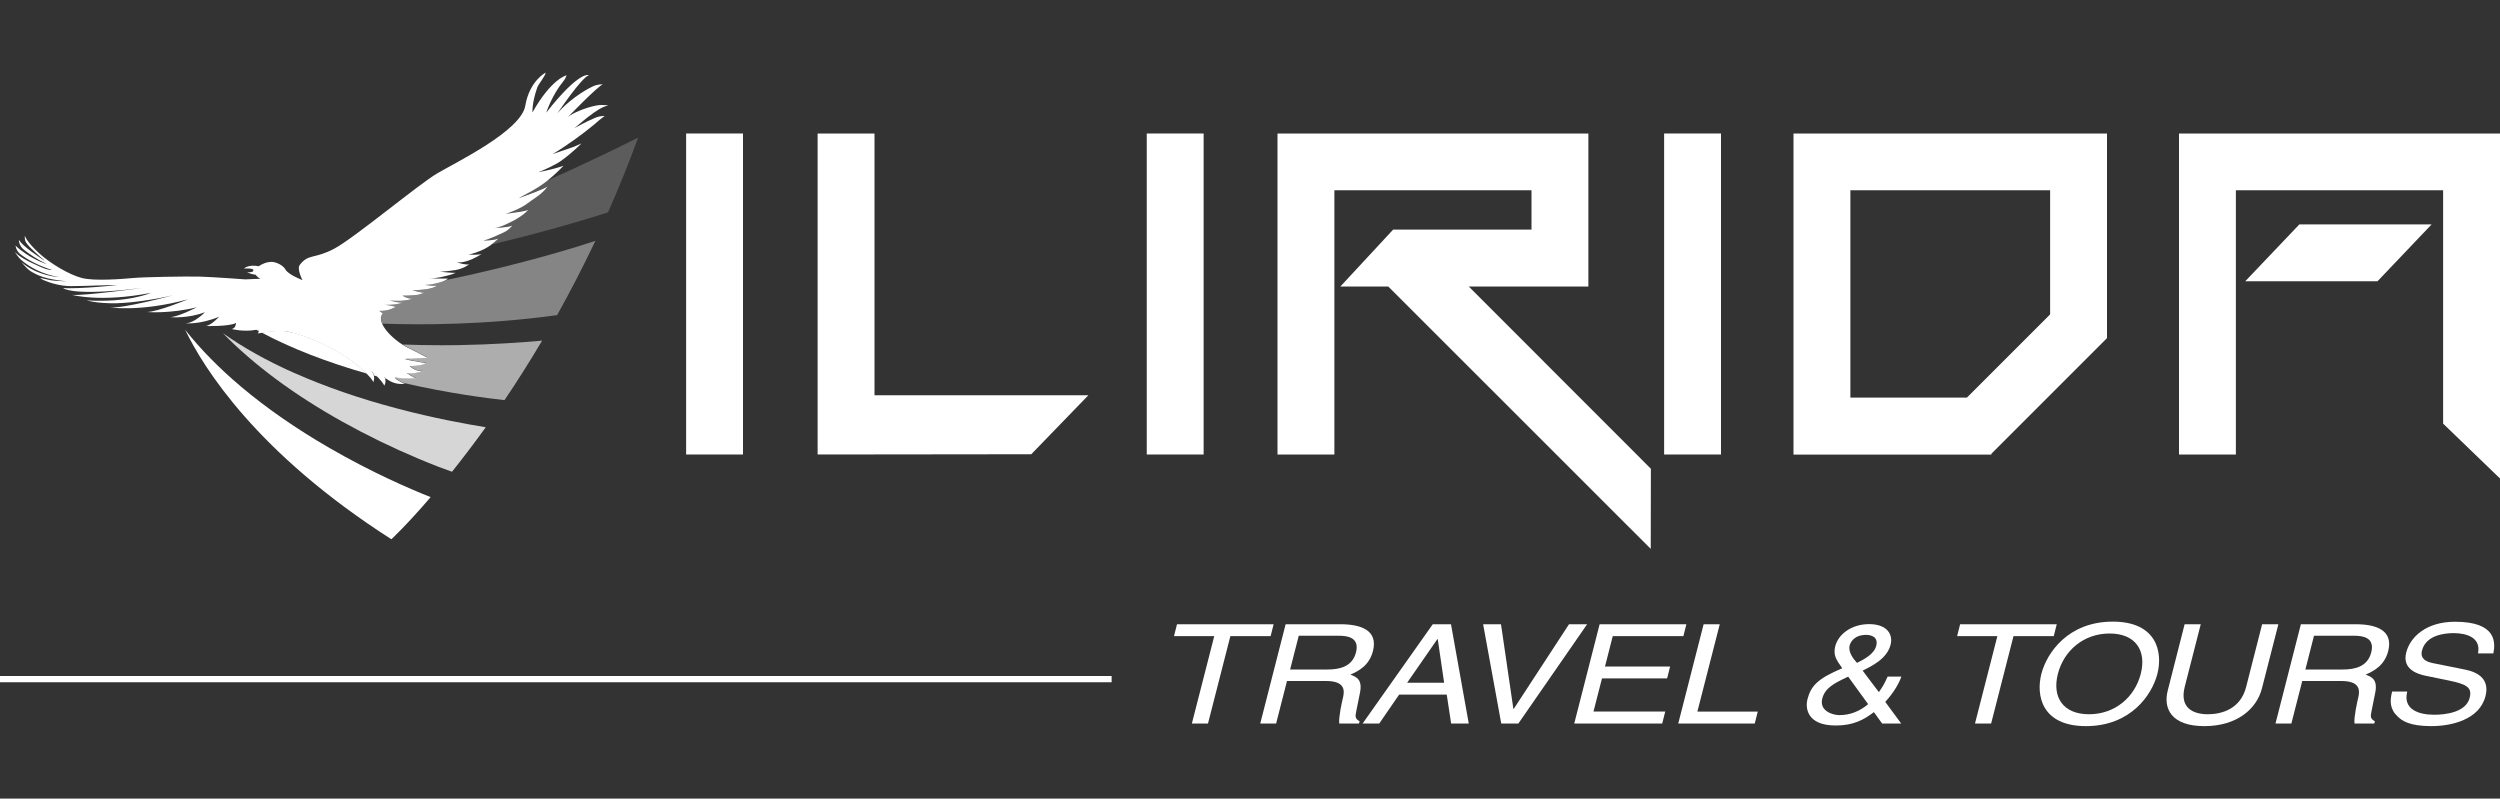
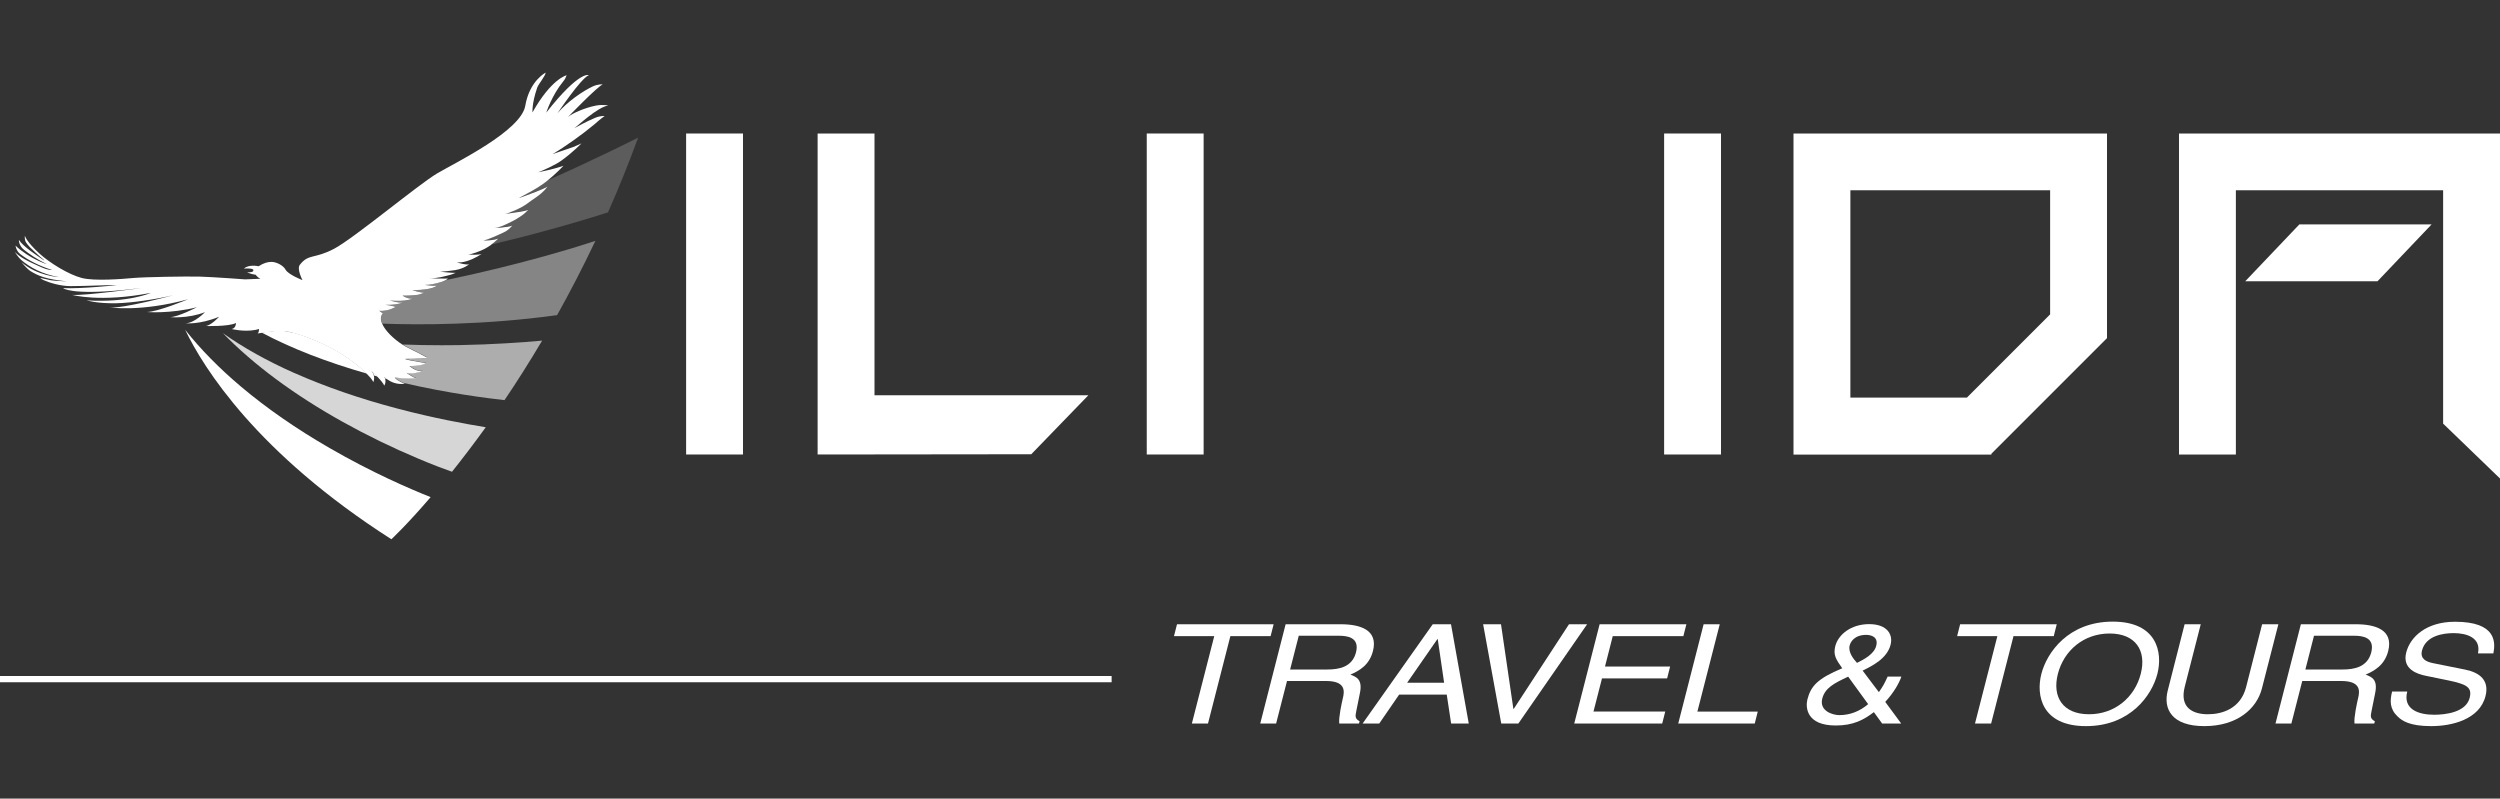
<svg xmlns="http://www.w3.org/2000/svg" id="Layer_1" data-name="Layer 1" viewBox="0 0 200 63.89">
  <rect x="0" y="0" width="200" height="63.89" fill="#333333" stroke="none" />
  <defs>
    <style>      .cls-1 {        opacity: .2;      }      .cls-1, .cls-2, .cls-3, .cls-4, .cls-5 {        fill: #fff;        stroke-width: 0px;      }      .cls-2 {        opacity: .8;      }      .cls-3 {        opacity: .6;      }      .cls-4 {        opacity: .4;      }    </style>
  </defs>
  <rect class="cls-5" x="54.89" y="10.68" width="4.55" height="25.68" />
  <polygon class="cls-5" points="87.07 31.62 69.96 31.62 69.96 10.68 65.41 10.68 65.41 31.62 65.41 36.16 65.41 36.36 82.5 36.34 87.07 31.62" />
  <rect class="cls-5" x="91.74" y="10.68" width="4.55" height="25.68" />
-   <polygon class="cls-5" points="132.07 37.5 117.5 22.92 122.52 22.92 127.07 22.92 127.07 22.92 127.07 10.68 127.07 10.68 122.52 10.68 106.75 10.68 102.2 10.68 102.2 10.68 102.2 15.22 102.2 15.22 102.2 36.36 106.75 36.36 106.75 15.22 122.52 15.22 122.52 18.37 111.45 18.37 107.23 22.92 111.06 22.92 132.06 43.91 132.07 37.5" />
  <rect class="cls-5" x="133.13" y="10.68" width="4.55" height="25.68" />
  <polygon class="cls-5" points="195.45 10.68 178.87 10.68 174.32 10.68 174.32 15.22 174.32 36.36 178.87 36.36 178.87 15.22 195.45 15.22 195.45 33.89 200 38.28 200 15.22 200 10.68 195.45 10.68" />
  <polygon class="cls-5" points="179.62 22.5 183.95 17.95 194.53 17.95 190.2 22.5 179.62 22.5" />
  <path class="cls-5" d="M164.01,10.68h-20.53v4.55h0v16.59h0v4.55h15.83v-.07l9.25-9.25h0s0,0,0,0V10.68h-4.55ZM164.01,25.15l-6.66,6.66h-9.32V15.22h15.98v9.93Z" />
  <g>
    <path class="cls-5" d="M94.16,49.94h7.73l-.24.95h-3.22l-1.79,6.99h-1.29l1.79-6.99h-3.22l.24-.95Z" />
    <path class="cls-5" d="M102.11,57.88h-1.29l2.03-7.94h4.4c1.57,0,3.01.45,2.59,2.13-.3,1.17-1.13,1.6-1.81,1.9.5.19.99.39.76,1.49l-.29,1.44c-.1.44-.08.61.27.8l-.05.18h-1.58c-.06-.49.21-1.69.28-1.99.17-.65.2-1.41-1.34-1.41h-3.12l-.87,3.4ZM103.21,53.56h2.98c.94,0,1.99-.2,2.29-1.37.31-1.23-.74-1.33-1.37-1.33h-3.21l-.69,2.7Z" />
    <path class="cls-5" d="M111.93,55.57l-1.59,2.31h-1.33l5.61-7.94h1.46l1.42,7.94h-1.41l-.35-2.31h-3.82ZM115.53,54.62l-.51-3.49h-.03l-2.42,3.49h2.96Z" />
    <path class="cls-5" d="M125.52,49.94h1.45l-5.5,7.94h-1.37l-1.45-7.94h1.43l.99,6.77h.03l4.42-6.77Z" />
    <path class="cls-5" d="M132.97,57.88h-7.03l2.03-7.94h6.94l-.24.95h-5.65l-.62,2.43h5.21l-.24.95h-5.21l-.68,2.65h5.74l-.24.95Z" />
    <path class="cls-5" d="M135.79,56.93h4.83l-.24.95h-6.12l2.03-7.94h1.29l-1.79,6.99Z" />
    <path class="cls-5" d="M152.08,57.88h-1.51l-.66-.91c-.81.62-1.65,1.07-3.05,1.07-2.37,0-2.42-1.47-2.27-2.08.28-1.08.81-1.67,2.79-2.5-.51-.71-.73-1.07-.56-1.76.23-.92,1.25-1.77,2.71-1.77s1.92.84,1.72,1.64c-.29,1.12-1.44,1.68-2.24,2.08l1.3,1.72c.34-.49.43-.65.7-1.24h1.1c-.19.54-.6,1.27-1.29,2.02l1.26,1.71ZM147.86,54.13c-1.16.54-1.86.91-2.08,1.76-.25.99.84,1.32,1.37,1.32.85,0,1.64-.31,2.3-.88l-1.59-2.19ZM150.1,51.66c.18-.71-.41-.87-.8-.87-.98,0-1.27.6-1.33.86-.13.52.31,1.08.59,1.38.58-.29,1.37-.7,1.54-1.37Z" />
    <path class="cls-5" d="M156.81,49.94h7.73l-.24.95h-3.22l-1.79,6.99h-1.29l1.79-6.99h-3.22l.24-.95Z" />
    <path class="cls-5" d="M166.88,58.09c-3.56,0-4.01-2.47-3.57-4.18.44-1.71,2.16-4.18,5.71-4.18s4.01,2.47,3.57,4.18c-.44,1.71-2.16,4.18-5.71,4.18ZM168.77,50.68c-2.07,0-3.66,1.36-4.14,3.23-.48,1.87.42,3.23,2.49,3.23s3.66-1.36,4.14-3.23-.42-3.23-2.49-3.23Z" />
    <path class="cls-5" d="M182.27,49.94l-1.32,5.15c-.42,1.62-1.99,3-4.6,3s-3.31-1.37-2.93-2.85l1.35-5.3h1.29l-1.28,5c-.44,1.72.7,2.2,1.85,2.2s2.62-.45,3.06-2.18l1.28-5.02h1.29Z" />
    <path class="cls-5" d="M183.33,57.88h-1.29l2.03-7.94h4.4c1.57,0,3.01.45,2.59,2.13-.3,1.17-1.13,1.6-1.81,1.9.5.19.99.39.76,1.49l-.29,1.44c-.1.44-.08.61.27.8l-.05.18h-1.58c-.06-.49.21-1.69.28-1.99.17-.65.2-1.41-1.34-1.41h-3.12l-.87,3.4ZM184.43,53.56h2.98c.94,0,1.99-.2,2.29-1.37.31-1.23-.74-1.33-1.37-1.33h-3.21l-.69,2.7Z" />
    <path class="cls-5" d="M198.24,52.26c.25-1.23-.87-1.61-1.95-1.61-.81,0-2.22.19-2.53,1.39-.17.67.34.9.87,1.01l2.59.52c1.17.24,1.94.86,1.62,2.12-.48,1.88-2.71,2.4-4.34,2.4-1.76,0-2.34-.44-2.68-.76-.65-.61-.64-1.27-.45-2.01h1.21c-.37,1.44.93,1.86,2.15,1.86.93,0,2.54-.2,2.84-1.34.21-.83-.18-1.09-1.67-1.4l-1.85-.38c-.59-.12-1.91-.49-1.55-1.87.32-1.24,1.6-2.45,3.9-2.45,3.33,0,3.24,1.66,3.07,2.53h-1.21Z" />
  </g>
  <rect class="cls-5" y="54.08" width="88.93" height=".5" />
  <g>
    <path class="cls-5" d="M45.93,10.26s0,0,0,0c-.07.04-.07.04,0,0Z" />
    <path class="cls-5" d="M22.72,26.46s-.08,0-.13,0c.33.07.67.14,1.01.2-.4-.12-.71-.18-.88-.19Z" />
    <path class="cls-5" d="M23.6,26.65c-.34-.06-.68-.13-1.01-.2-.48,0-1.23.09-1.67.15,2.38,1.27,5.22,2.37,8.44,3.29-.29-.29-.75-.68-1.46-1.2-1.37-.99-3.17-1.71-4.29-2.04Z" />
    <path class="cls-5" d="M29.71,29.64c.12.14.18.28.21.4.1.03.19.05.29.08-.25-.26-.49-.48-.49-.48Z" />
-     <path class="cls-5" d="M20.45,26.35c.08.05.17.09.25.14.02-.1.02-.2.02-.2-.09.03-.18.05-.27.07Z" />
    <path class="cls-5" d="M30.75,30.12c.03.06.05.11.07.16.06.01.12.03.17.04-.16-.11-.24-.21-.24-.21Z" />
    <path class="cls-5" d="M39.27,19.59c.39-.28.6-.52.6-.52-.16.08-.37.12-.58.14-.33.04-.63.03-.63.03.24,0,1.61-.61,1.85-.76.25-.16.48-.44.48-.44-.38.17-1.45.2-1.45.2.4-.02.88-.26,1.27-.45.36-.17.75-.41,1.02-.61s.43-.4.43-.4c-.15.07-.4.12-.63.16-.31.05-1.06.15-1.24.18.31-.06,1.32-.47,1.8-.84.35-.27.84-.57,1.12-.82.36-.31.48-.54.48-.54-.16.13-.66.31-.96.44-.57.23-1.33.49-1.33.49.75-.4,1.47-.79,1.91-1.11.1-.08.21-.15.31-.23.75-.59,1.36-1.25,1.36-1.25-.15.06-.43.14-.68.21-.57.16-1.35.31-1.35.31.41-.14,1.41-.61,1.83-.91.89-.63,1.64-1.4,1.64-1.4l-.6.27-1.72.59c1.01-.59,2.43-1.61,3.35-2.38h0s.51-.46.82-.67c0,0-.32-.04-.79.16-.62.26-1.43.7-1.64.82,0,0,0,0,0,0-.07.04-.06.03,0,0,.23-.14,1.84-1.69,2.72-1.82,0,0-.45-.1-1,.01-.82.16-1.88.6-2.23.92,0,0,2.34-2.43,2.79-2.62,0,0-.39-.03-.79.16-.82.38-2.06,1.24-2.83,2.15,0,0,1.86-2.79,2.51-3.05,0,0-.74-.4-3.41,3,0,0,.44-1.38,1.36-2.5.15-.18.2-.31.27-.49,0,0-1.21.26-2.73,2.97,0,0-.07-.68.38-1.99.1-.28.67-.95.67-1.19,0,0-1.29.65-1.63,2.66-.35,2.01-5.57,4.53-7.06,5.41s-6.64,5.18-8.23,6.02c-1.59.84-2.04.38-2.74,1.28-.27.34.21,1.23.21,1.23,0,0-1.12-.43-1.35-.83-.22-.4-.81-.63-1.12-.63s-.65.09-1.04.35c0,0-.77-.18-1.18.19,0,0,.5-.06.73.06,0,0,.21.27-.48.23,0,0,.31.16.69.2,0,0,.17.23.38.32l-1.22.05s-2.53-.19-3.62-.22-4.47.03-5.33.11c-.87.08-3.09.26-4.11,0-1.02-.26-2.55-1.18-3.42-1.98-1.04-.95-1.14-1.4-1.14-1.4,0,0-.05.31.09.53.17.27.45.52.71.77.26.25.55.49.74.65.01,0,0,.03-.01.02-.52-.36-1.66-1.09-2.01-1.64,0,0-.02.46.42.8.41.32.96.72,1.83,1.15,0,0-1.4-.43-2.52-1.49,0,0,.05.4.35.65.65.52,1.53.96,2.58,1.3,0,0-.23.05-.86-.22-1.24-.54-1.71-.81-2.13-1.23,0,0,.29.46.52.65.69.58,1.65,1.13,3.02,1.37,0,0-1.74-.08-3-1.2,0,0,.42.53.72.72.61.37,1.23.65,2.92.82,0,0-.98-.04-1.3-.09-.21-.04-.84-.19-.84-.19,0,0,.07.1.29.19.45.2,1.33.47,2.14.47,1.21,0,3-.1,3.72-.08,0,0-2.86.31-4.32.24,0,0,.57.56,4.82.15l1.48-.16s-4.67.64-5.58.55c0,0,2.25.63,6.29-.16,0,0-1.73.8-5.13.6,0,0,.82.26,2.37.23,1.25-.03,3.09-.3,4.55-.64,0,0-4.06,1.1-5.08.97,0,0,2.47.39,6.28-.65,0,0-2.45,1.02-3.31,1.02,0,0,1.82.16,4.01-.38,0,0-1.52.79-2.15.79,0,0,1.43.14,2.8-.4,0,0-.84.89-1.56.89,0,0,1.1.13,2.69-.52,0,0-.65.71-1.08.74,0,0,1.84.06,2.43-.24,0,0,0,.43-.35.48,0,0,.96.25,1.92.07.09-.02.18-.04.27-.07,0,0,0,.1-.02.2-.02.07-.05.14-.1.16.05,0,.16-.03.32-.05.43-.06,1.19-.16,1.67-.15.05,0,.09,0,.13,0,.18.01.49.08.88.19,1.12.33,2.92,1.05,4.29,2.04.71.51,1.17.91,1.46,1.2.47.47.51.66.51.66,0,0,.12-.22.05-.51-.03-.13-.09-.26-.21-.4,0,0,.24.22.49.48.24.25.49.54.55.71,0,0,.16-.23.07-.55-.02-.05-.04-.11-.07-.16,0,0,.08.1.24.21.27.19.75.44,1.4.35,0,0-.04-.01-.09-.04-.19-.08-.62-.28-.71-.47,0,0,.88.16,1.72.07-.08-.01-.28-.09-.78-.43,0,0,.48.16,1.31-.15,0,0-.48.11-1.07-.4,0,0,.95.03,1.32-.23,0,0-2.51-.39-1.36-.35.56.02.93-.09,1.49-.06,0,0-.22-.15-1.54-.8-.15-.08-.31-.16-.46-.26-.72-.46-1.4-1.12-1.64-1.69-.14-.32-.14-.61.06-.82-.1-.05-.29-.21-.29-.21.13.04.64-.02.88-.11.18-.06.45-.2.45-.2-.11-.01-.4-.13-.86-.16.18.01.66-.01.99-.07.28-.05.44-.12.44-.12-.11.02-.25,0-.39-.01-.33-.05-.66-.16-.66-.16.26.04.85.05,1.18.01.46-.05.64-.15.64-.15-.17.02-.35-.02-.5-.08-.18-.07-.31-.17-.31-.17.17.03,1.07-.02,1.25-.06.29-.06.5-.18.5-.18-.1.03-.31-.01-.51-.06-.23-.06-.45-.12-.45-.12.32,0,.95-.05,1.22-.1.63-.11.74-.27.74-.27-.1.02-.25.02-.4.01-.28-.02-.56-.07-.56-.07.29.02.85-.1,1.1-.17.3-.07.49-.16.6-.23.11-.07.15-.11.15-.11-.05.02-1.48-.01-1.48-.01.67-.01,1.12-.15,1.46-.23.39-.09.64-.22.64-.22-.12.04-1.25-.08-1.25-.08.18,0,.96-.09,1.2-.13.77-.14,1.12-.47,1.12-.47-.11.04-.3.02-.48-.02-.26-.05-.51-.13-.51-.13.27.02.54-.02.8-.1.65-.19,1.19-.58,1.19-.58-.11.05-.35.07-.57.07-.26,0-.51-.02-.51-.02.23,0,.96-.26,1.3-.44.21-.11.38-.22.54-.33Z" />
    <path class="cls-5" d="M31.66,44.43c-.15.12-.23.18-.23.18,0,0,.08-.06.23-.18Z" />
    <path class="cls-4" d="M35.1,22.62c-.26.06-.81.18-1.1.17,0,0,.28.05.56.07.15,0,.3.01.4-.01,0,0-.11.17-.74.27-.27.05-.9.1-1.22.1,0,0,.22.07.45.12.2.05.42.09.51.06,0,0-.21.12-.5.18-.18.04-1.08.09-1.25.06,0,0,.13.09.31.17.15.06.33.11.5.08,0,0-.18.11-.64.15-.33.03-.92.02-1.18-.01,0,0,.33.11.66.16.14.02.28.03.39.01,0,0-.16.07-.44.12-.33.05-.81.08-.99.07.46.03.75.15.86.16,0,0-.28.13-.45.2-.24.08-.75.15-.88.11,0,0,.19.16.29.21-.21.2-.2.49-.06.82,2.94.11,8.19.12,13.99-.68,1.03-1.85,2.06-3.83,3.06-5.94-1.24.41-5.67,1.82-11.92,3.13-.11.07-.3.15-.6.23Z" />
    <path class="cls-5" d="M19.29,30.94c-1.74-1.47-3.24-2.99-4.48-4.56,1.46,3.03,5.71,9.86,16.5,16.76,0,0,1.23-1.14,3.14-3.37-1.68-.67-4.68-1.96-8.07-3.92-2.67-1.54-5.05-3.19-7.1-4.92Z" />
    <path class="cls-2" d="M23.54,29.84c-2.16-.96-4.08-2.03-5.71-3.19,2.46,2.53,5.71,4.94,9.59,7.1,1.92,1.07,3.95,2.06,6.02,2.93,1.18.5,2.14.86,2.72,1.06.83-1.04,1.74-2.23,2.7-3.56-1.71-.28-4.2-.74-7.01-1.48-3.05-.8-5.84-1.77-8.3-2.86Z" />
    <path class="cls-1" d="M43.72,14.49c-.1.08-.2.16-.31.23-.44.32-1.16.71-1.91,1.11,0,0,.76-.26,1.33-.49.3-.12.8-.31.96-.44,0,0-.11.22-.48.54-.29.25-.78.56-1.12.82-.48.37-1.49.78-1.8.84.18-.03.93-.13,1.24-.18.24-.04.48-.09.63-.16,0,0-.15.2-.43.4s-.66.44-1.02.61c-.39.19-.86.43-1.27.45,0,0,1.07-.03,1.45-.2,0,0-.23.28-.48.44-.24.16-1.61.76-1.85.76,0,0,.3,0,.63-.03.21-.02.43-.07.58-.14,0,0-.21.24-.6.52,1.42-.33,2.72-.66,3.83-.96,2.54-.68,4.54-1.3,5.54-1.62.84-1.9,1.65-3.89,2.41-5.98,0,0-3.31,1.68-7.33,3.46Z" />
    <path class="cls-3" d="M35.34,27.62c-1.06,0-2.1-.02-3.12-.06.15.1.31.18.46.26,1.32.65,1.54.8,1.54.8-.56-.02-.93.09-1.49.06-1.15-.04,1.36.35,1.36.35-.37.26-1.32.23-1.32.23.6.51,1.07.4,1.07.4-.83.31-1.31.15-1.31.15.5.34.7.42.78.43-.83.09-1.72-.07-1.72-.07.09.19.52.39.71.47,3.56.82,6.61,1.21,8.06,1.37.98-1.45,1.99-3.04,3.01-4.76-1.64.15-3.96.31-6.66.36-.46,0-.92.01-1.38.01Z" />
  </g>
</svg>